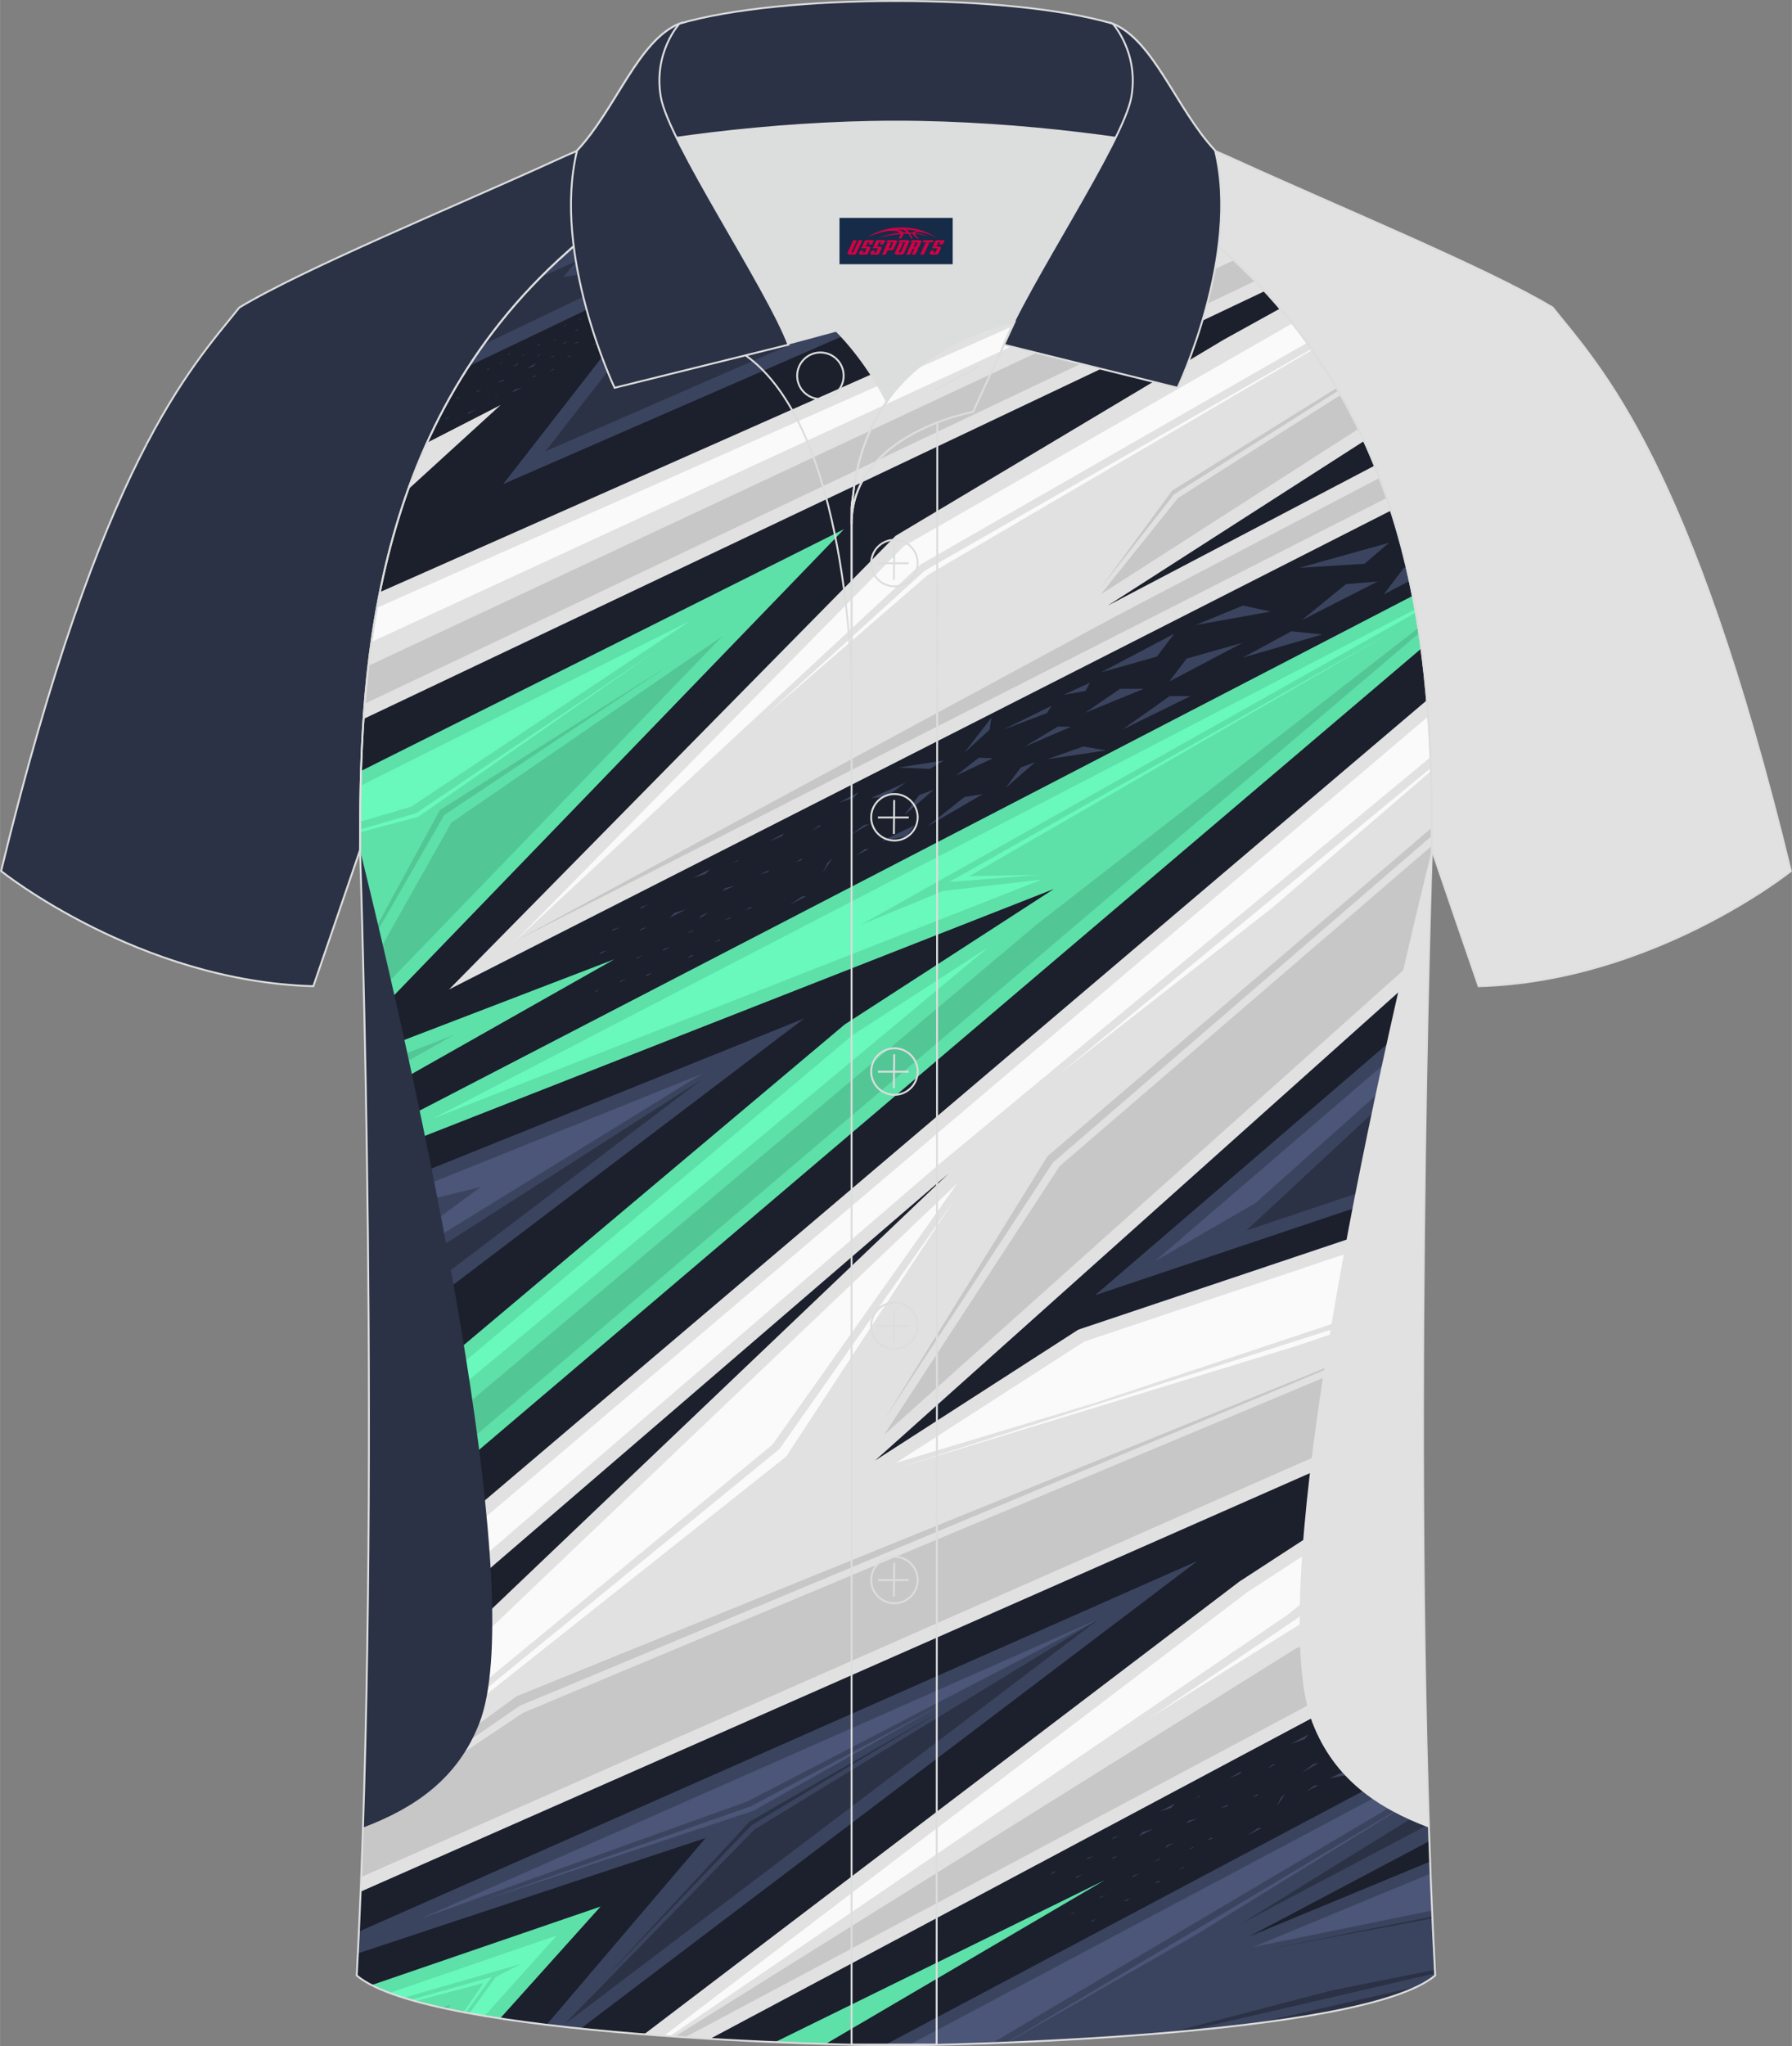
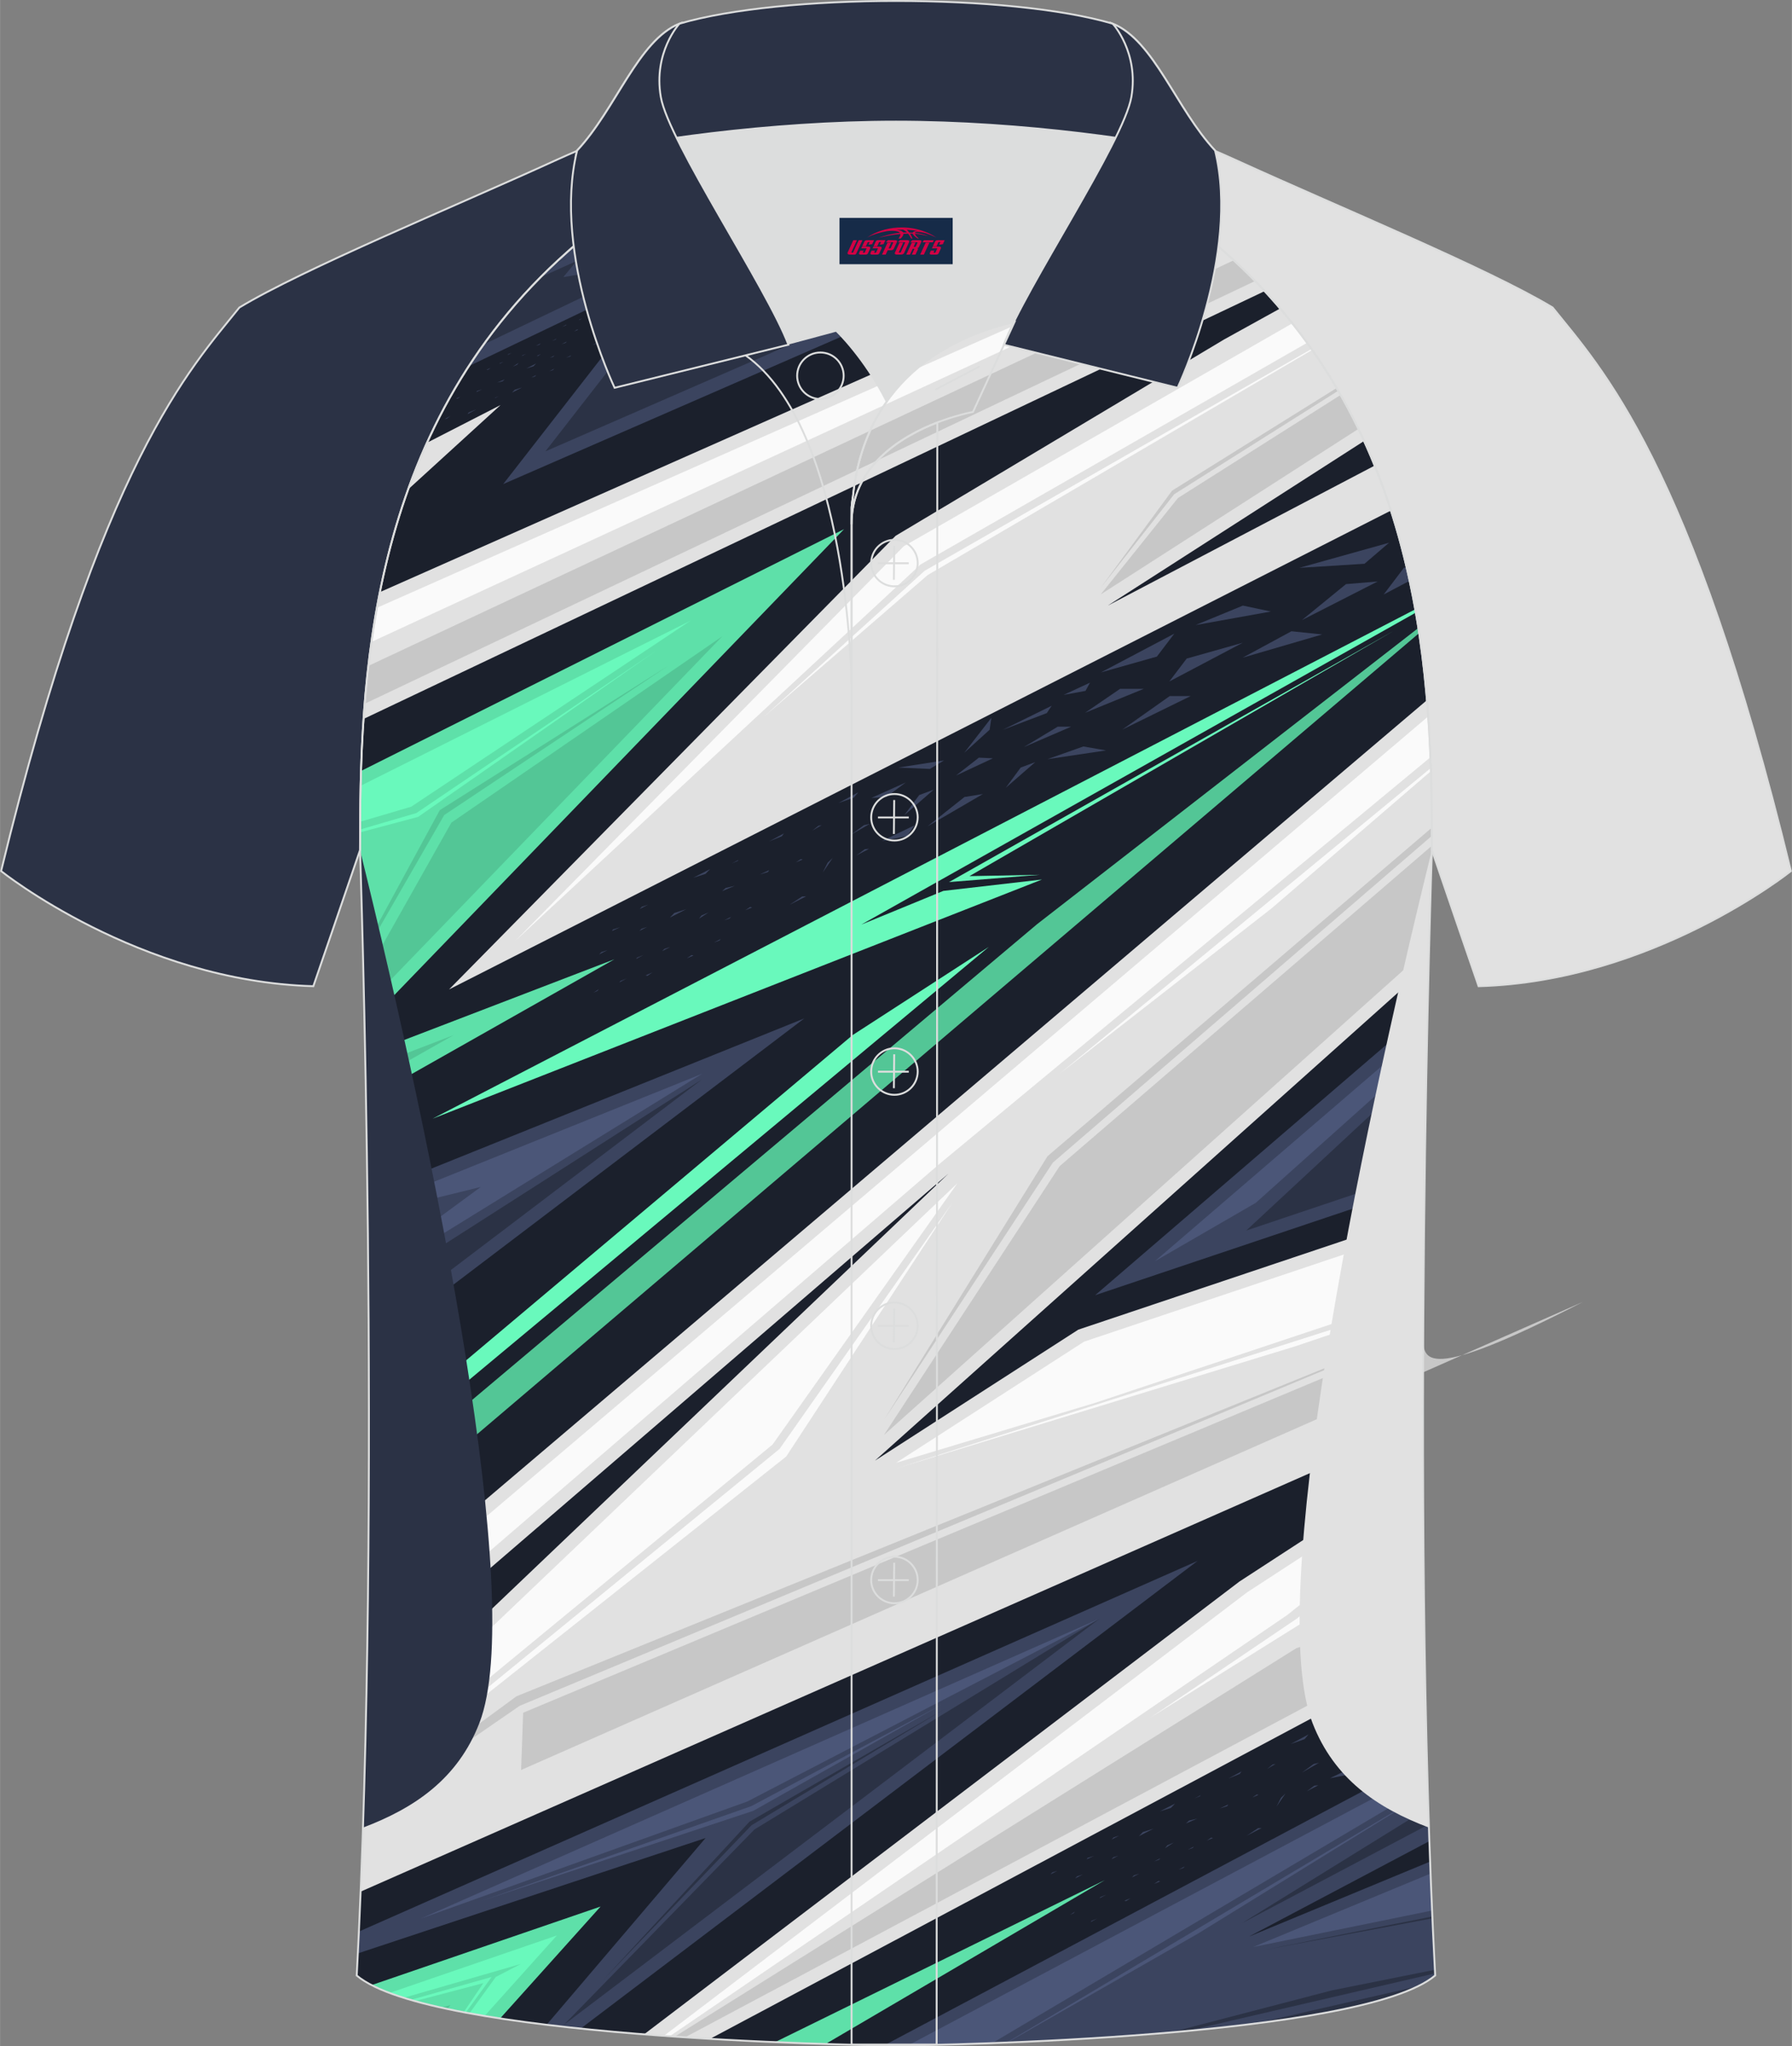
<svg xmlns="http://www.w3.org/2000/svg" version="1.1" id="图层_1" x="0px" y="0px" width="379.8px" height="433.5px" viewBox="0 0 379.96 433.71" enable-background="new 0 0 379.96 433.71" xml:space="preserve">
  <rect x="0" y="0" width="379.96" height="433.71" fill="#808080" stroke="none" />
  <g>
    <path fill-rule="evenodd" clip-rule="evenodd" fill="#1B202C" d="M76.33,180.19c0,0.08,4.68,137.18-0.7,238.51   c15.6,13.14,104.62,14.84,114.34,14.81c9.72,0.03,98.74-1.67,114.34-14.82c-5.38-101.35-0.7-238.49-0.7-238.51l0,0   c0-34.68-1.03-88.85-44.05-126.87c-7.66-7.03-26.88-18.77-40.06-25.42l-59.04-0.01c-13.19,6.64-32.42,18.39-40.08,25.43   C77.36,91.34,76.33,145.51,76.33,180.19L76.33,180.19z" />
    <path fill-rule="evenodd" clip-rule="evenodd" fill="#3B445F" d="M232.21,274.51l69.85-23.46c0.05-3.78,0.1-7.47,0.16-11.03   l-2.58,0.3l2.62-3.14c0.14-8.51,0.29-16.33,0.44-23.27L232.21,274.51z" />
    <path fill-rule="evenodd" clip-rule="evenodd" fill="#3B445F" d="M244.87,267.31l57.23-19.22c0.02-1.78,0.05-3.53,0.08-5.26   l-9.16,1.06l9.32-11.17c0.09-5.35,0.19-10.38,0.29-15.06L244.87,267.31z" />
    <path fill-rule="evenodd" clip-rule="evenodd" fill="#3B445F" d="M75.87,414.01l73.73-24.45l-33.71,39.58   c2.38,0.29,4.79,0.56,7.22,0.81l130.81-99.12L76.1,409.38C76.02,410.93,75.95,412.48,75.87,414.01z" />
-     <path fill-rule="evenodd" clip-rule="evenodd" fill="#5EE0A9" d="M77.8,245.56l145.65-57.14l-44.35,28.71L78.22,302   c0,8.27-0.03,16.7-0.1,25.22l223.26-189.78c-0.49-3.68-1.09-7.41-1.83-11.16L77.74,241.2L77.8,245.56z" />
    <path fill-rule="evenodd" clip-rule="evenodd" fill="#3B445F" d="M77.99,260.31l11.01-2.7l-10.95,8.06   c0.06,6.53,0.11,13.29,0.14,20.21l92.34-70.03L77.9,253.14C77.93,255.49,77.96,257.89,77.99,260.31z" />
    <path fill-rule="evenodd" clip-rule="evenodd" fill="#3B445F" d="M99.4,77.6l42.64-20.4l-35.35,45.4l85.55-37.28l-50.99-26.68   c-8.53,5.21-16.54,10.68-20.86,14.66C111.84,60.86,104.95,69.06,99.4,77.6z" />
    <path fill-rule="evenodd" clip-rule="evenodd" fill="#5EE0A9" d="M106.04,427.79l21.3-23.71l-48.53,16.64   C84.6,423.72,94.47,426.02,106.04,427.79z" />
    <path fill-rule="evenodd" clip-rule="evenodd" fill="#69F9BC" d="M105.11,419.01l-5.57,7.69c1.05,0.19,2.12,0.38,3.21,0.56   l15.32-17.05L82.6,422.39c0.94,0.35,1.95,0.7,3.01,1.03l24.81-7.17L105.11,419.01z" />
    <path fill-rule="evenodd" clip-rule="evenodd" fill="#5EE0A9" d="M175.05,433.21l59.23-34.74l-69.93,34.34   C168.23,432.99,171.82,433.11,175.05,433.21z" />
    <polygon fill-rule="evenodd" clip-rule="evenodd" fill="#5EE0A9" points="169.56,433.03 174.81,430.37 170.15,433.05  " />
    <path fill-rule="evenodd" clip-rule="evenodd" fill="#3B445F" d="M303.23,394.55l-38.43,15.91l38.27-20.24   c-0.2-5.88-0.38-11.83-0.53-17.8L187.5,433.49c1.07,0.01,1.91,0.02,2.47,0.01c9.72,0.03,98.74-1.67,114.34-14.82   C303.89,410.83,303.54,402.76,303.23,394.55z" />
    <path fill-rule="evenodd" clip-rule="evenodd" fill="#E1E1E1" d="M301.99,257.21l-73.35,24.6l-43.12,27.76l117.4-105   c0.37-15.26,0.68-24.39,0.68-24.39l0,0c0-9.4-0.08-20.23-1.04-31.78L78.01,339.05c-0.06,5.26-0.14,10.54-0.23,15.82L201.1,248.75   L77.54,366.47c-0.26,11.64-0.62,23.19-1.08,34.45l225.26-99.26C301.72,286.04,301.83,271.03,301.99,257.21z" />
    <path fill-rule="evenodd" clip-rule="evenodd" fill="#E1E1E1" d="M301.73,309.87L262.8,335.2l-126.24,95.96   c4.75,0.37,9.46,0.69,14,0.96L302.1,351.4C301.88,337.42,301.77,323.46,301.73,309.87z" />
    <path fill-rule="evenodd" clip-rule="evenodd" fill="#5EE0A9" d="M178.97,112.15L76.54,163.4c-0.18,5.95-0.21,11.59-0.21,16.79l0,0   c0,0.03,0.49,14.39,0.97,37.23L178.97,112.15L178.97,112.15z M77.6,233.11c-0.06-3.3-0.12-6.47-0.18-9.52l52.86-20.28L77.6,233.11z   " />
    <path fill-rule="evenodd" clip-rule="evenodd" fill="#E1E1E1" d="M86.54,103.72l19.6-17.88l-15.61,8   C89.06,97.12,87.73,100.42,86.54,103.72z" />
    <path fill-rule="evenodd" clip-rule="evenodd" fill="#E1E1E1" d="M185.74,27.88l-32.51,7.28l63.73,29.92l-136.4,60.41   c-1.85,9.22-2.89,18.28-3.47,26.88L268.16,61.7c-2.66-2.87-5.51-5.67-8.58-8.38c-7.66-7.03-26.88-18.77-40.06-25.42L185.74,27.88z" />
    <path fill-rule="evenodd" clip-rule="evenodd" fill="#E1E1E1" d="M291.48,98.68l-56.6,29.68l54.35-34.89   c-4.43-9.72-10.23-19.2-17.8-28.09l-11.85,6.55l-69.68,41.63l-94.7,96.15l199.73-101.5C293.9,105.02,292.76,101.84,291.48,98.68z" />
    <path fill-rule="evenodd" clip-rule="evenodd" fill="#4B5678" d="M131.08,45.18l53.95,19.53l-46.54-24.35   C135.9,41.98,133.4,43.6,131.08,45.18z" />
    <polygon fill-rule="evenodd" clip-rule="evenodd" fill="#2B3245" points="144.38,58.74 115.64,95.66 185.03,65.43 137,77.2  " />
    <path fill-rule="evenodd" clip-rule="evenodd" fill="#2B3245" d="M102.55,73l36.96-17.68l-20.08,3.42l2.82-3.42l-7.63,3.43   C110.08,63.33,106.08,68.1,102.55,73z" />
    <polygon fill-rule="evenodd" clip-rule="evenodd" fill="#FAFAFA" points="88.79,97.89 88.81,97.88 88.79,97.88  " />
    <path fill-rule="evenodd" clip-rule="evenodd" fill="#FAFAFA" d="M198.52,27.89l-36.71,8.22l61.88,29.05L79.91,128.82   c-0.44,2.42-0.82,4.83-1.16,7.23l155.68-71.86L181,37.98l31.55-10.09H198.52z" />
    <path fill-rule="evenodd" clip-rule="evenodd" fill="#C7C7C7" d="M77.31,149.16l188.81-89.6c-1.45-1.49-2.95-2.96-4.51-4.4   L78.1,141.13C77.79,143.84,77.53,146.52,77.31,149.16z" />
    <path fill-rule="evenodd" clip-rule="evenodd" fill="#FAFAFA" d="M274.02,68.53l-82.39,47.24l-82.4,83.67l85.96-79.81l81.96-46.97   C276.15,71.28,275.11,69.9,274.02,68.53z" />
-     <path fill-rule="evenodd" clip-rule="evenodd" fill="#C7C7C7" d="M292.51,101.29l-56.33,29.54l-126.95,68.62l184.81-93.92   C293.55,104.11,293.04,102.7,292.51,101.29z" />
    <path fill-rule="evenodd" clip-rule="evenodd" fill="#C7C7C7" d="M284.26,83.71l-34.49,21.84l-16.39,20.44l54.66-35.09   C286.87,88.49,285.61,86.09,284.26,83.71z" />
    <path fill-rule="evenodd" clip-rule="evenodd" fill="#53C696" d="M77.22,213.48l75.93-78.62L95.7,174.35l-18.62,33.06   C77.13,209.35,77.17,211.37,77.22,213.48z" />
    <path fill-rule="evenodd" clip-rule="evenodd" fill="#69F9BC" d="M76.35,174.17l10.85-3.2l59.21-39.42l-69.96,35   C76.4,169.17,76.37,171.71,76.35,174.17z" />
    <polygon fill-rule="evenodd" clip-rule="evenodd" fill="#53C696" points="77.55,229.93 96.22,219.37 77.49,226.56  " />
    <path fill-rule="evenodd" clip-rule="evenodd" fill="#53C696" d="M78.15,323.53l222.77-189.36c-0.05-0.36-0.11-0.72-0.17-1.08   l-80.85,62.78L78.19,315.15C78.18,317.93,78.17,320.72,78.15,323.53z" />
    <polygon fill-rule="evenodd" clip-rule="evenodd" fill="#69F9BC" points="300.09,129.14 91.72,237.1 220.93,186.41 200.02,188.82    182.61,195.97 300.21,129.84  " />
    <path fill-rule="evenodd" clip-rule="evenodd" fill="#69F9BC" d="M180.77,219.39L78.22,305.65c0,1.49,0,2.99-0.01,4.5   l131.45-109.46L180.77,219.39z" />
    <path fill-rule="evenodd" clip-rule="evenodd" fill="#2B3245" d="M78.17,282.39l70.73-53.65l-70.79,45.29   C78.14,276.79,78.15,279.58,78.17,282.39z" />
    <polygon fill-rule="evenodd" clip-rule="evenodd" fill="#4B5678" points="78.07,269.12 101.93,251.57 77.96,257.45 77.94,256.13    148.9,227.57 78.09,271.24  " />
    <path fill-rule="evenodd" clip-rule="evenodd" fill="#C7C7C7" d="M303.61,179.25l-78.93,67.91l-37.26,56.98l115.61-103.4   c0.33-12.95,0.59-20.56,0.59-20.56l0,0L303.61,179.25z" />
    <path fill-rule="evenodd" clip-rule="evenodd" fill="#FAFAFA" d="M302.83,151.84L77.96,342.75c-0.04,2.79-0.08,5.58-0.12,8.37   l121.43-104.5L303.3,160.5C303.19,157.68,303.04,154.79,302.83,151.84z" />
    <path fill-rule="evenodd" clip-rule="evenodd" fill="#FAFAFA" d="M77.26,377.41l86.55-71.25l39.2-55.39L77.45,370.42   C77.39,372.76,77.33,375.08,77.26,377.41z" />
    <path fill-rule="evenodd" clip-rule="evenodd" fill="#FAFAFA" d="M301.96,260.17l-72.09,24.18l-39.89,25.69l42.24-12.72   l69.61-23.19C301.86,269.36,301.91,264.7,301.96,260.17z" />
-     <path fill-rule="evenodd" clip-rule="evenodd" fill="#C7C7C7" d="M301.77,283.17l-190.86,79.84l-33.9,22.68   c-0.13,4.07-0.27,8.12-0.43,12.13l225.14-99.2C301.73,293.38,301.75,288.23,301.77,283.17z" />
+     <path fill-rule="evenodd" clip-rule="evenodd" fill="#C7C7C7" d="M301.77,283.17l-190.86,79.84c-0.13,4.07-0.27,8.12-0.43,12.13l225.14-99.2C301.73,293.38,301.75,288.23,301.77,283.17z" />
    <path fill-rule="evenodd" clip-rule="evenodd" fill="#FAFAFA" d="M301.74,313.2l-37.32,24.29l-123.65,93.99l1.23,0.09l130.96-89.29   l28.8-22.99C301.76,317.25,301.75,315.22,301.74,313.2z" />
    <path fill-rule="evenodd" clip-rule="evenodd" fill="#C7C7C7" d="M301.95,339.79l-27.1,9.55l-131.76,82.3   c0.73,0.05,1.45,0.1,2.17,0.15l156.81-83.53C302.02,345.44,301.98,342.61,301.95,339.79z" />
    <polygon fill-rule="evenodd" clip-rule="evenodd" fill="#4B5678" points="302.63,217.66 244.87,267.31 266.26,254.94    302.54,222.48  " />
    <path fill-rule="evenodd" clip-rule="evenodd" fill="#2B3245" d="M302.18,242.84l-9.16,1.06l9.32-11.17   c0.04-2.56,0.09-5.05,0.14-7.46l-38.24,35.54l37.87-12.72C302.13,246.32,302.16,244.57,302.18,242.84z" />
    <polygon fill-rule="evenodd" clip-rule="evenodd" fill="#4B5678" points="89.19,406.65 233.16,343.05 158.45,381.82  " />
    <polygon fill-rule="evenodd" clip-rule="evenodd" fill="#2B3245" points="119.57,429.13 233.17,343.05 159.96,387.75  " />
    <path fill-rule="evenodd" clip-rule="evenodd" fill="#4B5678" d="M302.62,375.08l-110.03,58.41c3.65-0.04,9.96-0.17,17.79-0.46   l92.33-54.72L302.62,375.08z" />
    <path fill-rule="evenodd" clip-rule="evenodd" fill="#4B5678" d="M303.33,397.09l-37.61,15.57l37.93-7.74   C303.54,402.33,303.43,399.71,303.33,397.09z" />
    <path fill-rule="evenodd" clip-rule="evenodd" fill="#2B3245" d="M300.62,420.99l-34.51,7.89   C280.61,427.04,293.45,424.49,300.62,420.99z" />
    <path fill-rule="evenodd" clip-rule="evenodd" fill="#2B3245" d="M302.85,383.16l-39.51,24.45l39.62-20.95   C302.92,385.49,302.89,384.33,302.85,383.16z" />
    <polygon fill-rule="evenodd" clip-rule="evenodd" fill="#FAFAFA" points="217.05,27.92 186.88,38.24 236.36,61.98 191.71,37.98     " />
    <polygon fill-rule="evenodd" clip-rule="evenodd" fill="#FAFAFA" points="161.97,151.92 196.06,120.97 278.09,73.97 278.23,74.17    196.71,121.87  " />
    <polygon fill-rule="evenodd" clip-rule="evenodd" fill="#FAFAFA" points="224.68,227.57 303.38,162.78 303.4,163.44 269.66,192.49     " />
    <polygon fill-rule="evenodd" clip-rule="evenodd" fill="#FAFAFA" points="301.78,321.11 274.98,343.05 243.87,364.08    276.18,343.91 301.78,322.05  " />
    <polygon fill-rule="evenodd" clip-rule="evenodd" fill="#C7C7C7" points="275.11,347.82 301.93,338.44 301.92,337.3  " />
    <polygon fill-rule="evenodd" clip-rule="evenodd" fill="#C7C7C7" points="77.06,384.38 110.18,361.54 301.78,281.64 301.78,281.49    109.51,359.52 77.09,383.27  " />
    <polygon fill-rule="evenodd" clip-rule="evenodd" fill="#FAFAFA" points="77.22,379.07 165.29,307.09 201.9,254.94 166.7,308.7    77.2,379.7  " />
    <polygon fill-rule="evenodd" clip-rule="evenodd" fill="#C7C7C7" points="187.41,300.99 223.24,246.41 303.61,177.15 303.6,175.42    222.1,245.06  " />
    <polygon fill-rule="evenodd" clip-rule="evenodd" fill="#FAFAFA" points="189.97,311.25 301.82,275.57 301.81,276.16    274.84,285.28  " />
    <path fill-rule="evenodd" clip-rule="evenodd" fill="#C7C7C7" d="M233.37,124.6l15.59-19.84l34.78-21.94   c-0.11-0.19-0.22-0.39-0.33-0.58l-34.89,21.75L233.37,124.6z" />
    <polygon fill-rule="evenodd" clip-rule="evenodd" fill="#2B3245" points="117.51,55.94 121.44,54.17 117.75,55.72  " />
    <path fill-rule="evenodd" clip-rule="evenodd" fill="#4B5678" d="M129.73,46.1l45.88,16.68l-46.71-16.1   C129.17,46.49,129.45,46.29,129.73,46.1z" />
    <polygon fill-rule="evenodd" clip-rule="evenodd" fill="#2B3245" points="145.08,60.4 139.95,75.09 181.68,65.13 141.87,73.2  " />
    <polygon fill-rule="evenodd" clip-rule="evenodd" fill="#53C696" points="76.97,202.65 94.19,172.74 141.76,141.06 93.24,171.71    76.94,201.7  " />
    <polygon fill-rule="evenodd" clip-rule="evenodd" fill="#69F9BC" points="76.34,175.81 88.26,172.33 139.24,137.84 88.64,173.14    76.34,176.42  " />
    <polygon fill-rule="evenodd" clip-rule="evenodd" fill="#69F9BC" points="295.49,133.72 201.23,186.95 220.45,185.41    205.55,185.69  " />
    <path fill-rule="evenodd" clip-rule="evenodd" fill="#2B3245" d="M251.65,430.45l52.64-12.21l-0.04-0.76l-21.8,4.36l-34.2,8.91   C249.39,430.66,250.52,430.56,251.65,430.45z" />
    <polygon fill-rule="evenodd" clip-rule="evenodd" fill="#2B3245" points="303.71,406.19 267.87,413.31 303.72,406.58  " />
    <polygon fill-rule="evenodd" clip-rule="evenodd" fill="#4B5678" points="213.44,432.91 302.75,379.7 302.75,379.73 253.92,409.87    213.61,432.9  " />
    <polygon fill-rule="evenodd" clip-rule="evenodd" fill="#2B3245" points="127.98,419.53 159.36,386.84 200.29,362.21 158.9,386.1     " />
    <polygon fill-rule="evenodd" clip-rule="evenodd" fill="#4B5678" points="102,402.92 159.32,382.79 199.82,361.2 159.73,383.79     " />
    <polygon fill-rule="evenodd" clip-rule="evenodd" fill="#3B445F" points="252.45,147.53 237.97,154.63 248.02,147.53  " />
    <polygon fill-rule="evenodd" clip-rule="evenodd" fill="#3B445F" points="248.99,134.3 233.44,142.51 245.3,139.16  " />
    <polygon fill-rule="evenodd" clip-rule="evenodd" fill="#3B445F" points="294.53,115.03 275.5,120.35 289.32,119.49  " />
    <polygon fill-rule="evenodd" clip-rule="evenodd" fill="#3B445F" points="247.93,144.44 263.49,136.23 251.62,139.58  " />
    <path fill-rule="evenodd" clip-rule="evenodd" fill="#3B445F" d="M293.39,126l5.51-2.91c-0.21-0.97-0.42-1.94-0.65-2.92l-0.56,0.16   L293.39,126z" />
    <polygon fill-rule="evenodd" clip-rule="evenodd" fill="#3B445F" points="242.53,145.99 230.06,151.08 237.5,145.99  " />
    <polygon fill-rule="evenodd" clip-rule="evenodd" fill="#3B445F" points="280.35,134.47 263.49,139.39 273.83,133.79  " />
    <polygon fill-rule="evenodd" clip-rule="evenodd" fill="#3B445F" points="269.46,129.61 253.5,132.48 263.54,128.35  " />
    <polygon fill-rule="evenodd" clip-rule="evenodd" fill="#3B445F" points="292.11,123.24 276.05,131.43 285.4,123.8  " />
    <polygon fill-rule="evenodd" clip-rule="evenodd" fill="#3B445F" points="234.52,159.05 222.1,160.9 229.71,158.21  " />
    <polygon fill-rule="evenodd" clip-rule="evenodd" fill="#3B445F" points="231.11,144.69 225.52,147.28 230.16,146.43  " />
    <polygon fill-rule="evenodd" clip-rule="evenodd" fill="#3B445F" points="227.11,154.02 217.09,158.34 224.27,154.02  " />
    <polygon fill-rule="evenodd" clip-rule="evenodd" fill="#3B445F" points="222.99,149.58 212.62,154.68 221.95,151.14  " />
    <polygon fill-rule="evenodd" clip-rule="evenodd" fill="#3B445F" points="209.84,154.66 204.45,159.55 210.2,152.13  " />
    <polygon fill-rule="evenodd" clip-rule="evenodd" fill="#3B445F" points="210.52,160.72 202.7,164.37 207.56,160.58  " />
    <polygon fill-rule="evenodd" clip-rule="evenodd" fill="#3B445F" points="208.41,168.29 196.64,175.15 204.5,168.92  " />
    <polygon fill-rule="evenodd" clip-rule="evenodd" fill="#3B445F" points="200.16,161.17 190.46,162.68 197.16,162.97  " />
    <polygon fill-rule="evenodd" clip-rule="evenodd" fill="#3B445F" points="197.98,167.36 191.73,172.79 194.9,168.51  " />
    <polygon fill-rule="evenodd" clip-rule="evenodd" fill="#3B445F" points="219.5,161.53 213.26,166.96 216.42,162.68  " />
    <polygon fill-rule="evenodd" clip-rule="evenodd" fill="#3B445F" points="184.76,169.12 192.03,165.85 187.92,168.92  " />
    <polygon fill-rule="evenodd" clip-rule="evenodd" fill="#3B445F" points="193.91,174.92 187.01,178.25 192.36,177.21  " />
    <polygon fill-rule="evenodd" clip-rule="evenodd" fill="#3B445F" points="181.99,167.92 177.78,170.2 181.05,169.05  " />
    <polygon fill-rule="evenodd" clip-rule="evenodd" fill="#3B445F" points="184.44,174.6 180.43,176.92 183.17,174.9  " />
    <polygon fill-rule="evenodd" clip-rule="evenodd" fill="#3B445F" points="184.29,179.89 181.56,181.32 183.35,179.99  " />
    <polygon fill-rule="evenodd" clip-rule="evenodd" fill="#3B445F" points="174.23,174.87 172.21,176.07 173.51,175.03  " />
    <polygon fill-rule="evenodd" clip-rule="evenodd" fill="#3B445F" points="174.44,184.94 176.56,181.84 175.49,182.85  " />
    <polygon fill-rule="evenodd" clip-rule="evenodd" fill="#3B445F" points="166.21,176.64 163.08,178.33 165.77,177.24  " />
    <polygon fill-rule="evenodd" clip-rule="evenodd" fill="#3B445F" points="170.93,189.97 167.41,191.77 170.07,190.01  " />
    <polygon fill-rule="evenodd" clip-rule="evenodd" fill="#3B445F" points="163.09,184.42 161.07,185.36 162.82,184.82  " />
    <polygon fill-rule="evenodd" clip-rule="evenodd" fill="#3B445F" points="170.2,182.16 168.74,182.78 169.79,182.08  " />
    <polygon fill-rule="evenodd" clip-rule="evenodd" fill="#3B445F" points="156.57,182.26 155.13,183 156.42,182.47  " />
    <polygon fill-rule="evenodd" clip-rule="evenodd" fill="#3B445F" points="142.03,194.48 145.5,192.7 142.98,193.5  " />
    <polygon fill-rule="evenodd" clip-rule="evenodd" fill="#3B445F" points="135.57,197.31 137.2,196.47 136.01,196.85  " />
    <polygon fill-rule="evenodd" clip-rule="evenodd" fill="#3B445F" points="140.4,201.59 142.13,200.7 140.87,201.1  " />
    <polygon fill-rule="evenodd" clip-rule="evenodd" fill="#3B445F" points="150.56,184.2 146.98,186.04 149.58,185.22  " />
    <polygon fill-rule="evenodd" clip-rule="evenodd" fill="#3B445F" points="153.11,188.88 155.78,187.75 153.86,188.2  " />
    <polygon fill-rule="evenodd" clip-rule="evenodd" fill="#3B445F" points="148.2,194.71 150.25,193.38 148.73,194.03  " />
    <polygon fill-rule="evenodd" clip-rule="evenodd" fill="#3B445F" points="159.47,192.32 158.01,192.93 159.06,192.23  " />
    <polygon fill-rule="evenodd" clip-rule="evenodd" fill="#3B445F" points="147.05,202.51 145.6,203.12 146.64,202.42  " />
    <polygon fill-rule="evenodd" clip-rule="evenodd" fill="#3B445F" points="134.88,203.24 136.44,202.4 135.1,202.94  " />
    <polygon fill-rule="evenodd" clip-rule="evenodd" fill="#3B445F" points="131.32,208.22 132.88,207.37 131.54,207.91  " />
    <polygon fill-rule="evenodd" clip-rule="evenodd" fill="#3B445F" points="129.74,197.33 131.47,196.53 129.97,196.98  " />
    <polygon fill-rule="evenodd" clip-rule="evenodd" fill="#3B445F" points="136.87,206.73 138.32,206.11 137.28,206.82  " />
    <polygon fill-rule="evenodd" clip-rule="evenodd" fill="#3B445F" points="127.02,202.29 128.81,201.37 127.51,201.78  " />
    <polygon fill-rule="evenodd" clip-rule="evenodd" fill="#3B445F" points="135.62,192.67 137.41,191.75 136.11,192.17  " />
    <polygon fill-rule="evenodd" clip-rule="evenodd" fill="#3B445F" points="126.96,209.65 125.83,210.38 126.67,210.02  " />
    <polygon fill-rule="evenodd" clip-rule="evenodd" fill="#3B445F" points="152.83,199.01 151.37,199.75 152.53,199.35  " />
    <polygon fill-rule="evenodd" clip-rule="evenodd" fill="#3B445F" points="154.99,194.33 153.53,195.07 154.69,194.67  " />
-     <polygon fill-rule="evenodd" clip-rule="evenodd" fill="#3B445F" points="147.08,197.09 145.62,197.83 146.78,197.42  " />
    <polygon fill-rule="evenodd" clip-rule="evenodd" fill="#3B445F" points="302.19,355.96 297.69,360.05 302.16,354.28  " />
    <polygon fill-rule="evenodd" clip-rule="evenodd" fill="#3B445F" points="302.3,361.5 296.12,364.39 300.49,360.97 302.29,361.06     " />
    <polygon fill-rule="evenodd" clip-rule="evenodd" fill="#3B445F" points="301.26,367.92 290.66,374.1 297.74,368.49  " />
    <polygon fill-rule="evenodd" clip-rule="evenodd" fill="#3B445F" points="293.83,361.51 285.09,362.86 291.13,363.12  " />
    <polygon fill-rule="evenodd" clip-rule="evenodd" fill="#3B445F" points="291.86,367.08 286.24,371.97 289.09,368.12  " />
    <polygon fill-rule="evenodd" clip-rule="evenodd" fill="#3B445F" points="279.96,368.67 286.51,365.73 282.81,368.49  " />
    <polygon fill-rule="evenodd" clip-rule="evenodd" fill="#3B445F" points="288.2,373.89 281.99,376.89 286.8,375.96  " />
    <polygon fill-rule="evenodd" clip-rule="evenodd" fill="#3B445F" points="277.47,367.59 273.67,369.64 276.62,368.6  " />
    <polygon fill-rule="evenodd" clip-rule="evenodd" fill="#3B445F" points="279.68,373.6 276.06,375.69 278.52,373.88  " />
    <polygon fill-rule="evenodd" clip-rule="evenodd" fill="#3B445F" points="279.54,378.37 277.08,379.65 278.69,378.46  " />
    <polygon fill-rule="evenodd" clip-rule="evenodd" fill="#3B445F" points="270.48,373.84 268.66,374.92 269.83,373.99  " />
    <polygon fill-rule="evenodd" clip-rule="evenodd" fill="#3B445F" points="270.66,382.91 272.57,380.12 271.61,381.03  " />
    <polygon fill-rule="evenodd" clip-rule="evenodd" fill="#3B445F" points="263.25,375.44 260.44,376.96 262.86,375.98  " />
    <polygon fill-rule="evenodd" clip-rule="evenodd" fill="#3B445F" points="267.5,387.44 264.34,389.07 266.73,387.48  " />
    <polygon fill-rule="evenodd" clip-rule="evenodd" fill="#3B445F" points="260.44,382.45 258.62,383.29 260.2,382.81  " />
    <polygon fill-rule="evenodd" clip-rule="evenodd" fill="#3B445F" points="266.84,380.41 265.54,380.97 266.48,380.33  " />
    <polygon fill-rule="evenodd" clip-rule="evenodd" fill="#3B445F" points="254.57,380.5 253.27,381.17 254.44,380.69  " />
    <polygon fill-rule="evenodd" clip-rule="evenodd" fill="#3B445F" points="241.48,389.17 244.6,387.57 242.33,388.29  " />
    <polygon fill-rule="evenodd" clip-rule="evenodd" fill="#3B445F" points="235.66,394.06 237.12,393.3 236.06,393.64  " />
    <polygon fill-rule="evenodd" clip-rule="evenodd" fill="#3B445F" points="222.72,397.27 224.19,396.51 223.12,396.85  " />
    <polygon fill-rule="evenodd" clip-rule="evenodd" fill="#3B445F" points="240.01,397.91 241.57,397.11 240.43,397.47  " />
    <polygon fill-rule="evenodd" clip-rule="evenodd" fill="#3B445F" points="249.16,382.25 245.93,383.91 248.28,383.17  " />
    <polygon fill-rule="evenodd" clip-rule="evenodd" fill="#3B445F" points="251.45,386.47 253.86,385.45 252.14,385.85  " />
    <polygon fill-rule="evenodd" clip-rule="evenodd" fill="#3B445F" points="247.03,391.71 248.88,390.51 247.51,391.11  " />
    <polygon fill-rule="evenodd" clip-rule="evenodd" fill="#3B445F" points="257.18,389.56 255.87,390.11 256.81,389.48  " />
    <polygon fill-rule="evenodd" clip-rule="evenodd" fill="#3B445F" points="246,398.74 244.69,399.29 245.63,398.66  " />
    <polygon fill-rule="evenodd" clip-rule="evenodd" fill="#3B445F" points="233.14,402.34 234.55,401.58 233.34,402.06  " />
    <polygon fill-rule="evenodd" clip-rule="evenodd" fill="#3B445F" points="231.26,407.37 232.67,406.61 231.46,407.1  " />
    <polygon fill-rule="evenodd" clip-rule="evenodd" fill="#3B445F" points="230.41,394.07 231.96,393.35 230.62,393.76  " />
    <polygon fill-rule="evenodd" clip-rule="evenodd" fill="#3B445F" points="238.41,402.85 239.72,402.3 238.77,402.93  " />
    <polygon fill-rule="evenodd" clip-rule="evenodd" fill="#3B445F" points="227.96,398.12 229.57,397.3 228.4,397.67  " />
    <polygon fill-rule="evenodd" clip-rule="evenodd" fill="#3B445F" points="235.7,389.88 237.31,389.05 236.14,389.42  " />
    <polygon fill-rule="evenodd" clip-rule="evenodd" fill="#3B445F" points="227.91,405.17 226.88,405.83 227.64,405.5  " />
    <polygon fill-rule="evenodd" clip-rule="evenodd" fill="#3B445F" points="251.2,395.59 249.89,396.26 250.93,395.89  " />
    <polygon fill-rule="evenodd" clip-rule="evenodd" fill="#3B445F" points="253.14,391.37 251.83,392.04 252.88,391.67  " />
    <polygon fill-rule="evenodd" clip-rule="evenodd" fill="#3B445F" points="246.02,393.85 244.71,394.52 245.75,394.16  " />
    <polygon fill-rule="evenodd" clip-rule="evenodd" fill="#3B445F" points="91.35,92.09 92.16,91.65 91.44,91.91  " />
    <polygon fill-rule="evenodd" clip-rule="evenodd" fill="#3B445F" points="94.29,88.84 95.51,88.12 94.73,88.75  " />
    <polygon fill-rule="evenodd" clip-rule="evenodd" fill="#3B445F" points="99.12,87.78 101,86.76 99.38,87.41  " />
    <polygon fill-rule="evenodd" clip-rule="evenodd" fill="#3B445F" points="98.16,79.56 98.84,79.21 98.05,79.74  " />
    <polygon fill-rule="evenodd" clip-rule="evenodd" fill="#3B445F" points="101,83.1 102.21,82.53 101.16,82.85  " />
    <polygon fill-rule="evenodd" clip-rule="evenodd" fill="#3B445F" points="96.72,84.45 97.6,84.08 96.97,84.51  " />
    <polygon fill-rule="evenodd" clip-rule="evenodd" fill="#3B445F" points="104.92,84.39 105.79,83.95 105.01,84.27  " />
    <polygon fill-rule="evenodd" clip-rule="evenodd" fill="#3B445F" points="113.67,77.04 111.58,78.11 113.1,77.63  " />
    <polygon fill-rule="evenodd" clip-rule="evenodd" fill="#3B445F" points="117.56,75.34 116.58,75.84 117.29,75.62  " />
    <polygon fill-rule="evenodd" clip-rule="evenodd" fill="#3B445F" points="114.65,72.77 113.61,73.3 114.37,73.06  " />
    <polygon fill-rule="evenodd" clip-rule="evenodd" fill="#3B445F" points="108.54,83.22 110.69,82.12 109.13,82.61  " />
    <polygon fill-rule="evenodd" clip-rule="evenodd" fill="#3B445F" points="107.01,80.41 105.39,81.09 106.55,80.82  " />
    <polygon fill-rule="evenodd" clip-rule="evenodd" fill="#3B445F" points="109.96,76.91 108.72,77.71 109.64,77.31  " />
    <polygon fill-rule="evenodd" clip-rule="evenodd" fill="#3B445F" points="103.18,78.34 104.05,77.97 103.42,78.4  " />
    <polygon fill-rule="evenodd" clip-rule="evenodd" fill="#3B445F" points="113.82,75.41 114.69,75.04 114.06,75.46  " />
    <polygon fill-rule="evenodd" clip-rule="evenodd" fill="#3B445F" points="117.97,71.77 117.03,72.28 117.84,71.95  " />
    <polygon fill-rule="evenodd" clip-rule="evenodd" fill="#3B445F" points="120.11,68.78 119.17,69.29 119.98,68.96  " />
    <polygon fill-rule="evenodd" clip-rule="evenodd" fill="#3B445F" points="121.07,75.33 120.02,75.81 120.92,75.54  " />
    <polygon fill-rule="evenodd" clip-rule="evenodd" fill="#3B445F" points="126.61,72.66 125.57,73.14 126.47,72.86  " />
    <polygon fill-rule="evenodd" clip-rule="evenodd" fill="#3B445F" points="122.6,69.88 121.72,70.25 122.35,69.83  " />
-     <polygon fill-rule="evenodd" clip-rule="evenodd" fill="#3B445F" points="122.7,72.34 121.62,72.9 122.41,72.65  " />
    <polygon fill-rule="evenodd" clip-rule="evenodd" fill="#3B445F" points="120.18,72.38 119.1,72.93 119.89,72.68  " />
    <polygon fill-rule="evenodd" clip-rule="evenodd" fill="#3B445F" points="117.53,78.13 116.45,78.68 117.23,78.43  " />
    <polygon fill-rule="evenodd" clip-rule="evenodd" fill="#3B445F" points="113.7,79.48 112.63,80.03 113.41,79.79  " />
    <polygon fill-rule="evenodd" clip-rule="evenodd" fill="#3B445F" points="122.73,67.92 123.42,67.47 122.91,67.69  " />
    <polygon fill-rule="evenodd" clip-rule="evenodd" fill="#3B445F" points="107.61,75.25 108.49,74.81 107.79,75.05  " />
    <polygon fill-rule="evenodd" clip-rule="evenodd" fill="#3B445F" points="105.87,77.13 106.75,76.69 106.05,76.93  " />
    <polygon fill-rule="evenodd" clip-rule="evenodd" fill="#3B445F" points="110.63,75.47 111.51,75.03 110.81,75.27  " />
    <path fill-rule="evenodd" clip-rule="evenodd" fill="#53C696" d="M93.52,425.49l1.97-0.53l-0.6,0.84   C94.43,425.7,93.98,425.59,93.52,425.49z" />
    <path fill-rule="evenodd" clip-rule="evenodd" fill="#69F9BC" d="M87.09,423.86l17.14-4.85l-5.48,7.55l-0.44-0.08l4.17-6.17   L88,424.12C87.7,424.04,87.4,423.95,87.09,423.86z" />
    <path fill-rule="evenodd" clip-rule="evenodd" fill="#2B3245" d="M76.33,180.17c15.99,64.83,35.26,159.34,25.32,184.99   c-4.58,11.83-13.7,18.03-24.69,22.19c3.16-96.07-0.63-207.08-0.63-207.15l0,0V180.17z" />
    <path fill-rule="evenodd" clip-rule="evenodd" fill="#E1E1E1" d="M303.61,180.17c-15.99,64.83-35.26,159.34-25.32,184.99   c4.58,11.83,13.7,18.03,24.69,22.19c-3.16-96.09,0.63-207.14,0.63-207.16l0,0V180.17z" />
    <path fill-rule="evenodd" clip-rule="evenodd" fill="#2B3245" stroke="#DCDDDD" stroke-width="0.4" stroke-miterlimit="22.926" d="   M133.17,27.89c-4.33,1.37-9.2,3.29-15.06,5.95C96.17,43.86,64.42,56.93,50.74,65.18C40.5,77.98,21.38,97.6,0.22,184.62   c0,0,29.19,23.38,66.21,24.4c0,0,7.17-20.82,9.9-28.84c0-34.68,1.03-88.85,44.05-126.87c8.02-7.36,28.69-19.88,41.87-26.31   L133.17,27.89z" />
    <path fill-rule="evenodd" clip-rule="evenodd" fill="#E1E1E1" stroke="#DCDDDD" stroke-width="0.4" stroke-miterlimit="22.926" d="   M246.77,27.89c4.33,1.37,9.2,3.29,15.06,5.95c21.95,10.02,53.7,23.08,67.38,31.34c10.24,12.8,29.36,32.42,50.52,119.44   c0,0-29.19,23.38-66.21,24.4c0,0-7.17-20.82-9.9-28.84c0-34.68-1.03-88.85-44.05-126.87c-8.02-7.36-28.69-19.88-41.87-26.31   L246.77,27.89z" />
    <path fill="none" stroke="#DCDDDD" stroke-width="0.4" stroke-miterlimit="22.926" d="M76.33,180.19   c0,0.08,4.68,137.18-0.7,238.51c15.6,13.14,104.62,14.84,114.34,14.81c9.72,0.03,98.74-1.67,114.34-14.82   c-5.38-101.35-0.7-238.49-0.7-238.51l0,0c0-34.68-1.03-88.85-44.05-126.87c-7.66-7.03-26.88-18.77-40.06-25.42l-59.04-0.01   c-13.19,6.64-32.42,18.39-40.08,25.43C77.36,91.34,76.33,145.51,76.33,180.19L76.33,180.19z" />
    <path fill-rule="evenodd" clip-rule="evenodd" fill="#DCDDDD" d="M188.02,85.11c6.44-9.11,16.35-14.37,26.94-16.84   c5.24-10.64,16.09-27.82,21.62-39.14c-26.77-6.52-66.38-6.52-93.15,0c6.43,13.14,20,34.17,23.66,43.71l10.22-2.75   C177.3,70.09,183.3,75.76,188.02,85.11z" />
    <path fill="none" stroke="#DCDDDD" stroke-width="0.4" stroke-miterlimit="10" d="M158.04,75.28l19.26-5.19c0,0,6,5.67,10.72,15.03   c-3.78,5.35-6.37,12.04-7.18,20.26c-0.14,0.74-0.24,1.47-0.28,2.18v3.57v33.98C180.56,145.1,180.03,90.85,158.04,75.28z" />
    <path fill="none" stroke="#DCDDDD" stroke-width="0.4" stroke-miterlimit="10" d="M180.56,107.56v3.57c0-1.99,0.1-3.91,0.28-5.75   C180.69,106.12,180.6,106.85,180.56,107.56L180.56,107.56z M180.56,111.13v322.2h18.04l0.14-343.78   C191.14,92.48,180.56,98.79,180.56,111.13z" />
    <path fill-rule="evenodd" clip-rule="evenodd" fill="#2B3245" stroke="#DCDDDD" stroke-width="0.4" stroke-miterlimit="10" d="   M122.08,33.11c13.39-3.26,40.91-7.33,67.91-7.33s54.52,4.07,67.91,7.33l-0.28-1.2c-8.22-8.78-12.93-23.33-21.69-26.89   C225,1.8,207.5,0.2,190,0.2c-17.51,0-35.01,1.61-45.95,4.82c-8.77,3.57-13.47,18.11-21.69,26.89L122.08,33.11z" />
    <path fill-rule="evenodd" clip-rule="evenodd" fill="#2B3245" stroke="#DCDDDD" stroke-width="0.4" stroke-miterlimit="10" d="   M144.05,5.02c0,0-5.58,6.05-3.94,15.53c1.63,9.49,22.57,40.53,27.06,52.51l-36.86,9.13c0,0-13.39-28.22-7.95-50.28   C130.59,23.13,135.29,8.59,144.05,5.02z" />
    <path fill-rule="evenodd" clip-rule="evenodd" fill="#2B3245" stroke="#DCDDDD" stroke-width="0.4" stroke-miterlimit="10" d="   M235.94,5.02c0,0,5.58,6.05,3.95,15.53c-1.63,9.49-22.57,40.53-27.06,52.51l36.86,9.13c0,0,13.39-28.22,7.95-50.28   C249.41,23.13,244.7,8.59,235.94,5.02z" />
    <path fill="none" stroke="#DCDDDD" stroke-width="0.4" stroke-miterlimit="10" d="M173.95,84.57c2.72,0,4.93-2.21,4.93-4.93   s-2.21-4.93-4.93-4.93c-2.72,0-4.93,2.21-4.93,4.93S171.24,84.57,173.95,84.57z" />
    <path fill="none" stroke="#DCDDDD" stroke-width="0.4" stroke-miterlimit="10" d="M215.11,68.24l-8.81,19.07   c0,0-25.75,4.58-25.75,23.82C180.56,84.95,196.83,72.44,215.11,68.24z" />
    <line fill="none" stroke="#DCDDDD" stroke-width="0.36" stroke-miterlimit="10" x1="207.7" y1="77.67" x2="198.31" y2="82.59" />
    <g>
      <g>
        <path fill="none" stroke="#DCDDDD" stroke-width="0.402" stroke-miterlimit="10" d="M189.65,124.27c2.71,0,4.93-2.22,4.93-4.93     s-2.23-4.93-4.93-4.93c-2.71,0-4.93,2.22-4.93,4.93C184.7,122.06,186.92,124.27,189.65,124.27z" />
        <line fill="none" stroke="#DCDDDD" stroke-width="0.402" stroke-miterlimit="10" x1="189.6" y1="115.68" x2="189.53" y2="122.88" />
        <line fill="none" stroke="#DCDDDD" stroke-width="0.402" stroke-miterlimit="10" x1="186.15" y1="119.38" x2="192.69" y2="119.38" />
      </g>
      <g>
        <path fill="none" stroke="#DCDDDD" stroke-width="0.402" stroke-miterlimit="10" d="M189.65,178.15c2.71,0,4.93-2.22,4.93-4.93     c0-2.71-2.23-4.93-4.93-4.93c-2.71,0-4.93,2.22-4.93,4.93C184.7,175.94,186.92,178.15,189.65,178.15z" />
        <line fill="none" stroke="#DCDDDD" stroke-width="0.402" stroke-miterlimit="10" x1="189.6" y1="169.56" x2="189.53" y2="176.76" />
        <line fill="none" stroke="#DCDDDD" stroke-width="0.402" stroke-miterlimit="10" x1="186.15" y1="173.26" x2="192.69" y2="173.26" />
      </g>
      <g>
        <path fill="none" stroke="#DCDDDD" stroke-width="0.402" stroke-miterlimit="10" d="M189.65,232.04c2.71,0,4.93-2.22,4.93-4.93     c0-2.71-2.23-4.93-4.93-4.93c-2.71,0-4.93,2.22-4.93,4.93C184.7,229.82,186.92,232.04,189.65,232.04z" />
        <line fill="none" stroke="#DCDDDD" stroke-width="0.402" stroke-miterlimit="10" x1="189.6" y1="223.45" x2="189.53" y2="230.64" />
        <line fill="none" stroke="#DCDDDD" stroke-width="0.402" stroke-miterlimit="10" x1="186.15" y1="227.14" x2="192.69" y2="227.14" />
      </g>
      <g>
        <path fill="none" stroke="#DCDDDD" stroke-width="0.402" stroke-miterlimit="10" d="M189.65,285.92c2.71,0,4.93-2.22,4.93-4.93     s-2.23-4.93-4.93-4.93c-2.71,0-4.93,2.22-4.93,4.93C184.7,283.7,186.92,285.92,189.65,285.92z" />
        <line fill="none" stroke="#DCDDDD" stroke-width="0.402" stroke-miterlimit="10" x1="189.6" y1="277.33" x2="189.53" y2="284.52" />
        <line fill="none" stroke="#DCDDDD" stroke-width="0.402" stroke-miterlimit="10" x1="186.15" y1="281.02" x2="192.69" y2="281.02" />
      </g>
      <g>
        <path fill="none" stroke="#DCDDDD" stroke-width="0.402" stroke-miterlimit="10" d="M189.65,339.8c2.71,0,4.93-2.22,4.93-4.93     s-2.23-4.93-4.93-4.93c-2.71,0-4.93,2.22-4.93,4.93C184.7,337.58,186.92,339.8,189.65,339.8z" />
        <line fill="none" stroke="#DCDDDD" stroke-width="0.402" stroke-miterlimit="10" x1="189.6" y1="331.21" x2="189.53" y2="338.4" />
        <line fill="none" stroke="#DCDDDD" stroke-width="0.402" stroke-miterlimit="10" x1="186.15" y1="334.9" x2="192.69" y2="334.9" />
      </g>
    </g>
  </g>
  <g id="tag_logo">
    <rect y="46.18" fill="#162B48" width="24" height="9.818" x="178" />
    <g>
      <path fill="#D30044" d="M193.96,49.37l0.005-0.011c0.131-0.311,1.085-0.262,2.351,0.071c0.715,0.24,1.44,0.54,2.193,0.9    c-0.218-0.147-0.447-0.289-0.682-0.42l0.011,0.005l-0.011-0.005c-1.478-0.845-3.218-1.418-5.1-1.62    c-1.282-0.115-1.658-0.082-2.411-0.055c-2.449,0.142-4.68,0.905-6.458,2.095c1.26-0.638,2.722-1.075,4.195-1.336    c1.467-0.18,2.476-0.033,2.771,0.344c-1.691,0.175-3.469,0.633-4.555,1.075c1.156-0.338,2.967-0.665,4.647-0.813    c0.016,0.251-0.115,0.567-0.415,0.96h0.475c0.376-0.382,0.584-0.725,0.595-1.004c0.333-0.022,0.66-0.033,0.971-0.033    C192.79,49.81,193,50.16,193.2,50.55h0.262c-0.125-0.344-0.295-0.687-0.518-1.036c0.207,0,0.393,0.005,0.567,0.011    c0.104,0.267,0.496,0.66,1.058,1.025h0.245c-0.442-0.365-0.753-0.753-0.835-1.004c1.047,0.065,1.696,0.224,2.885,0.513    C195.78,49.63,195.04,49.46,193.96,49.37z M191.52,49.28c-0.164-0.295-0.655-0.485-1.402-0.551    c0.464-0.033,0.922-0.055,1.364-0.055c0.311,0.147,0.589,0.344,0.84,0.589C192.06,49.26,191.79,49.27,191.52,49.28z M193.5,49.33c-0.224-0.016-0.458-0.027-0.715-0.044c-0.147-0.202-0.311-0.398-0.502-0.6c0.082,0,0.164,0.005,0.24,0.011    c0.72,0.033,1.429,0.125,2.138,0.273C193.99,48.93,193.61,49.09,193.5,49.33z" />
      <path fill="#D30044" d="M180.92,50.91L179.75,53.46C179.57,53.83,179.84,53.97,180.32,53.97l0.873,0.005    c0.115,0,0.251-0.049,0.327-0.175l1.342-2.891H182.08L180.86,53.54H180.69c-0.147,0-0.185-0.033-0.147-0.125l1.156-2.504H180.92L180.92,50.91z M182.78,52.26h1.271c0.36,0,0.584,0.125,0.442,0.425L184.02,53.72C183.92,53.94,183.65,53.97,183.42,53.97H182.5c-0.267,0-0.442-0.136-0.349-0.333l0.235-0.513h0.742L182.95,53.5C182.93,53.55,182.97,53.56,183.03,53.56h0.18    c0.082,0,0.125-0.016,0.147-0.071l0.376-0.813c0.011-0.022,0.011-0.044-0.055-0.044H182.61L182.78,52.26L182.78,52.26z M183.6,52.19h-0.78l0.475-1.025c0.098-0.218,0.338-0.256,0.578-0.256H185.32L184.93,51.75L184.15,51.87l0.262-0.562H184.12c-0.082,0-0.12,0.016-0.147,0.071L183.6,52.19L183.6,52.19z M185.19,52.26L185.02,52.63h1.069c0.06,0,0.06,0.016,0.049,0.044    L185.76,53.49C185.74,53.54,185.7,53.56,185.62,53.56H185.44c-0.055,0-0.104-0.011-0.082-0.06l0.175-0.376H184.79L184.56,53.64C184.46,53.83,184.64,53.97,184.91,53.97h0.916c0.24,0,0.502-0.033,0.605-0.251l0.475-1.031c0.142-0.3-0.082-0.425-0.442-0.425H185.19L185.19,52.26z M186,52.19l0.371-0.818c0.022-0.055,0.06-0.071,0.147-0.071h0.295L186.55,51.86l0.791-0.115l0.387-0.845H186.28c-0.24,0-0.48,0.038-0.578,0.256L185.23,52.19L186,52.19L186,52.19z M188.4,52.65h0.278c0.087,0,0.153-0.022,0.202-0.115    l0.496-1.075c0.033-0.076-0.011-0.12-0.125-0.12H187.85l0.431-0.431h1.522c0.355,0,0.485,0.153,0.393,0.355l-0.676,1.445    c-0.06,0.125-0.175,0.333-0.644,0.327l-0.649-0.005L187.79,53.97H187.01l1.178-2.558h0.785L188.4,52.65L188.4,52.65z     M190.99,53.46c-0.022,0.049-0.06,0.076-0.142,0.076h-0.191c-0.082,0-0.109-0.027-0.082-0.076l0.944-2.051h-0.785l-0.987,2.138    c-0.125,0.273,0.115,0.415,0.453,0.415h0.72c0.327,0,0.649-0.071,0.769-0.322l1.085-2.384c0.093-0.202-0.06-0.355-0.415-0.355    h-1.533l-0.431,0.431h1.38c0.115,0,0.164,0.033,0.131,0.104L190.99,53.46L190.99,53.46z M193.71,52.33h0.278    c0.087,0,0.158-0.022,0.202-0.115l0.344-0.753c0.033-0.076-0.011-0.12-0.125-0.12h-1.402l0.425-0.431h1.527    c0.355,0,0.485,0.153,0.393,0.355l-0.529,1.124c-0.044,0.093-0.147,0.18-0.393,0.18c0.224,0.011,0.256,0.158,0.175,0.327    l-0.496,1.075h-0.785l0.54-1.167c0.022-0.055-0.005-0.087-0.104-0.087h-0.235L192.94,53.97h-0.785l1.178-2.558h0.785L193.71,52.33L193.71,52.33z M196.28,51.42L195.1,53.97h0.785l1.184-2.558H196.28L196.28,51.42z M197.79,51.35l0.202-0.431h-2.1l-0.295,0.431    H197.79L197.79,51.35z M197.77,52.26h1.271c0.36,0,0.584,0.125,0.442,0.425l-0.475,1.031c-0.104,0.218-0.371,0.251-0.605,0.251    h-0.916c-0.267,0-0.442-0.136-0.349-0.333l0.235-0.513h0.742L197.94,53.5c-0.022,0.049,0.022,0.06,0.082,0.06h0.18    c0.082,0,0.125-0.016,0.147-0.071l0.376-0.813c0.011-0.022,0.011-0.044-0.049-0.044h-1.069L197.77,52.26L197.77,52.26z     M198.58,52.19H197.8l0.475-1.025c0.098-0.218,0.338-0.256,0.578-0.256h1.451l-0.387,0.845l-0.791,0.115l0.262-0.562h-0.295    c-0.082,0-0.12,0.016-0.147,0.071L198.58,52.19z" />
    </g>
  </g>
</svg>